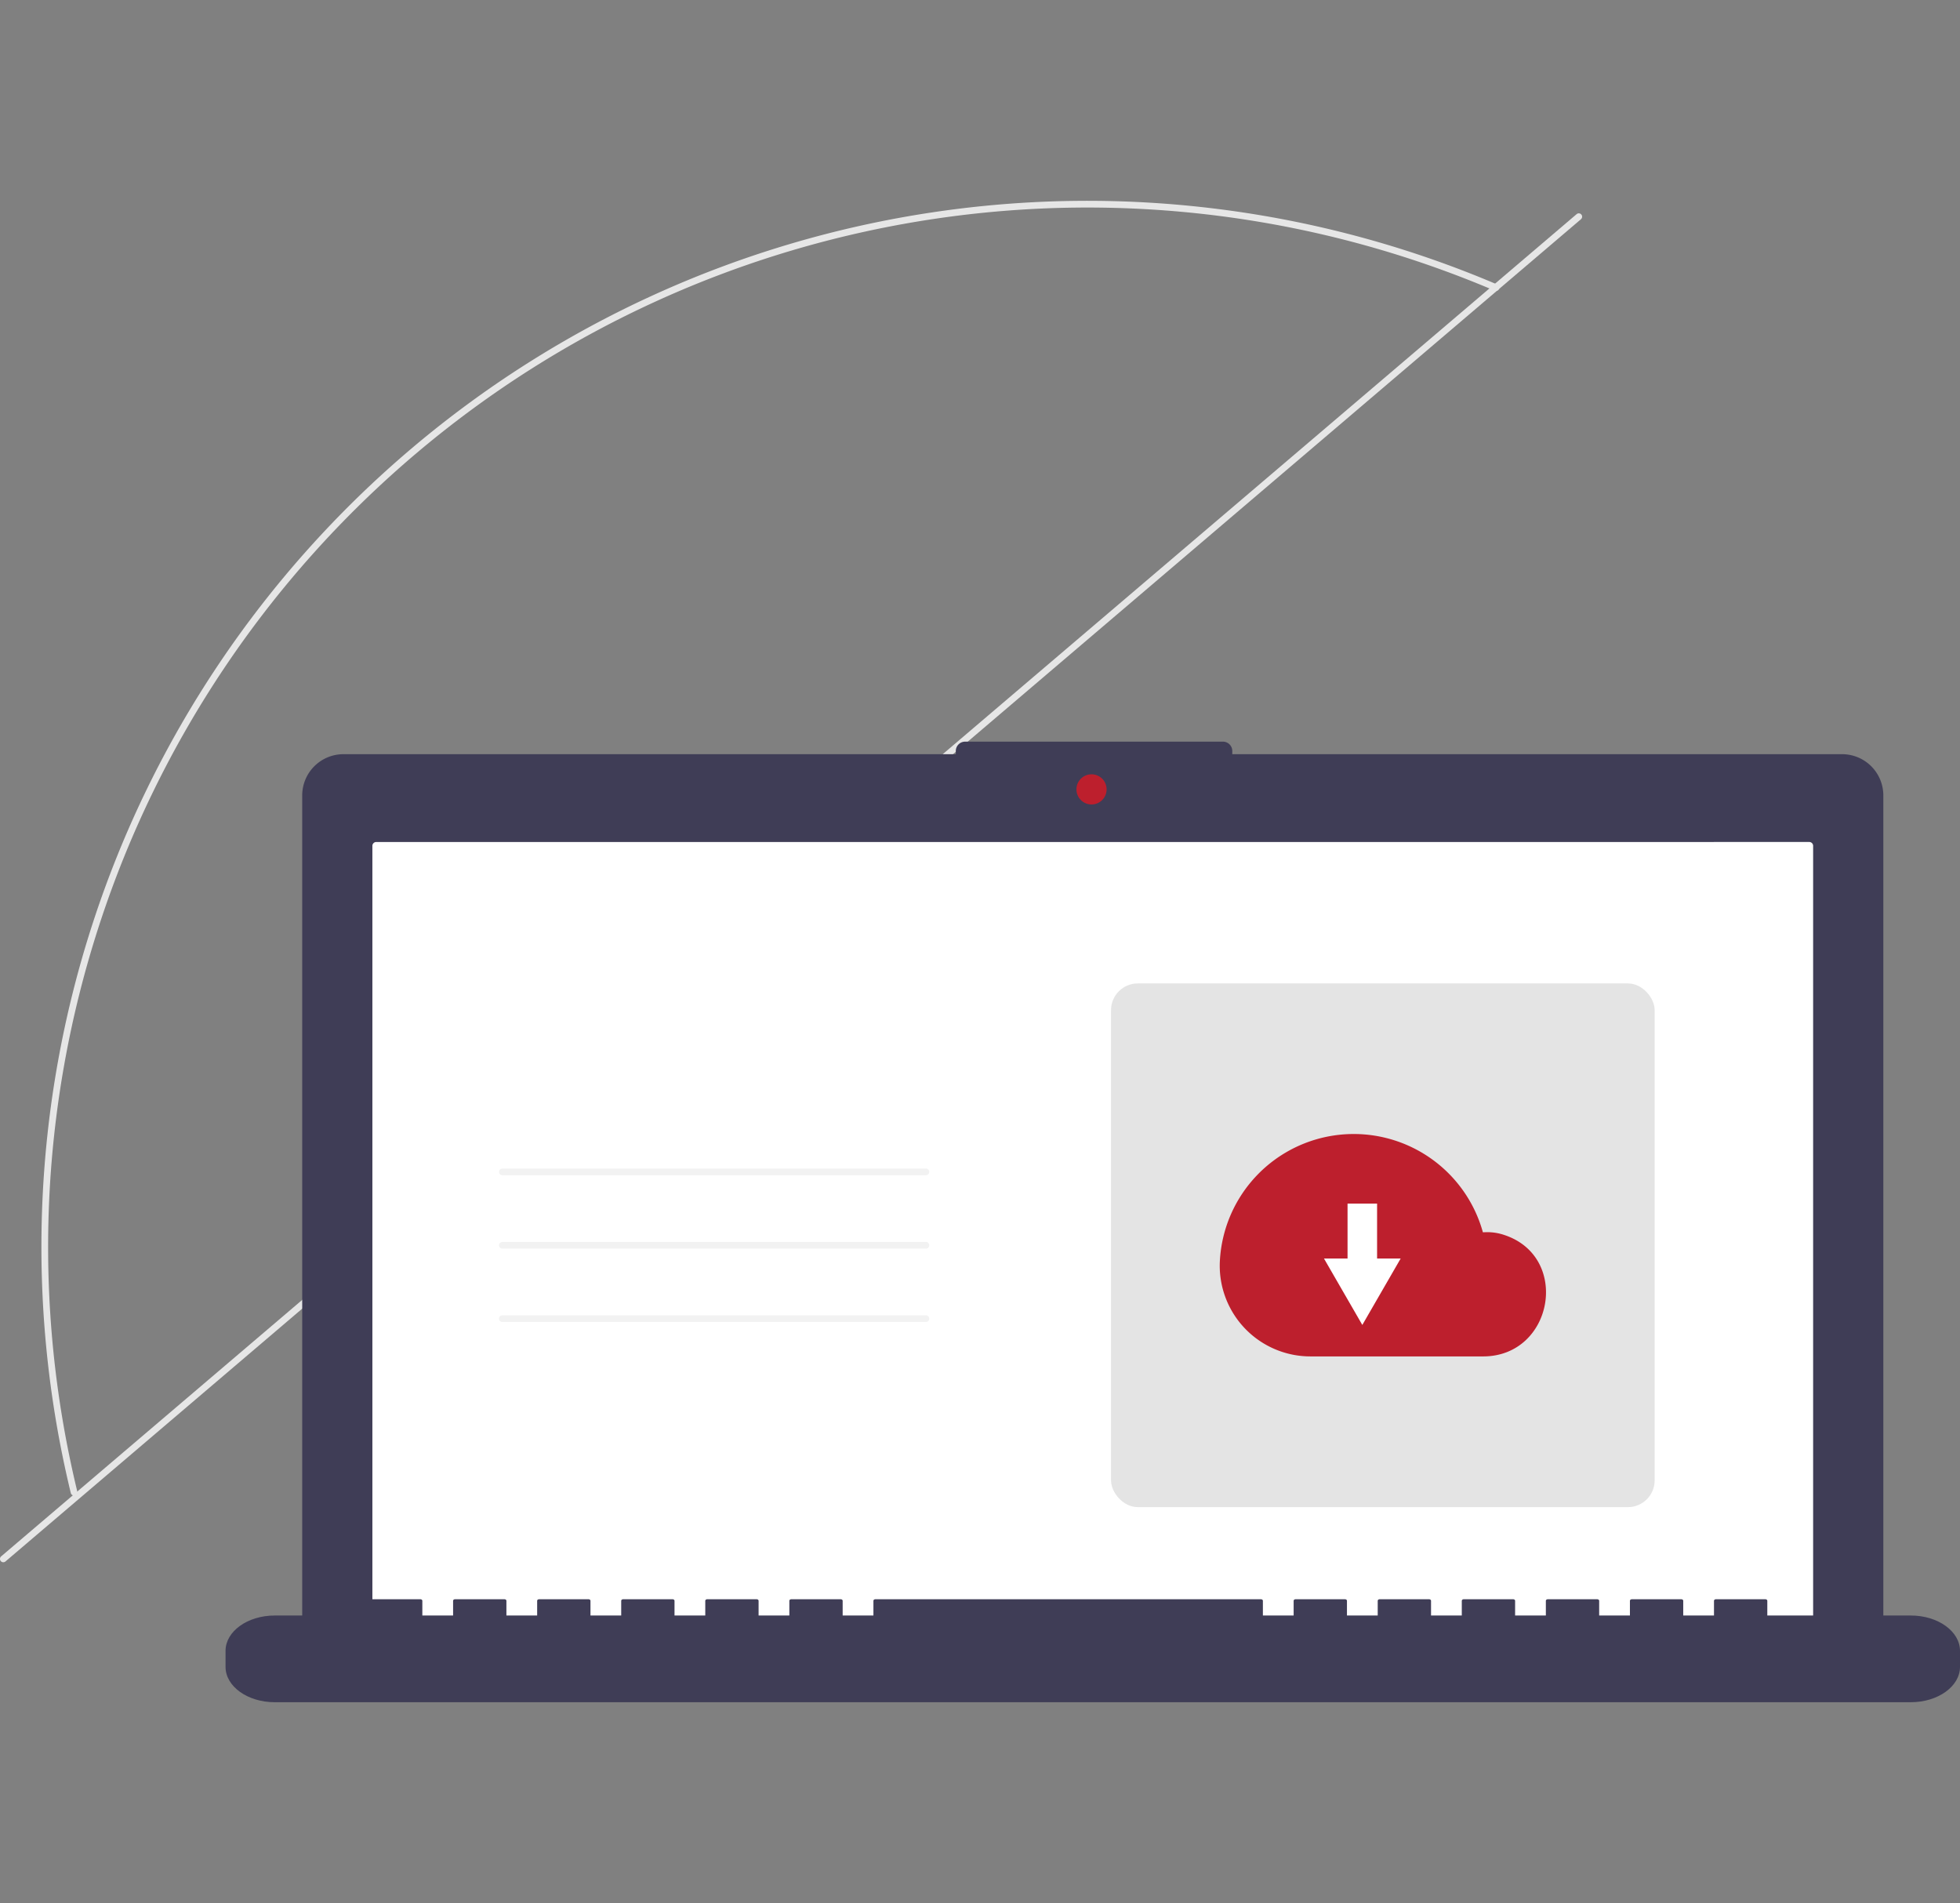
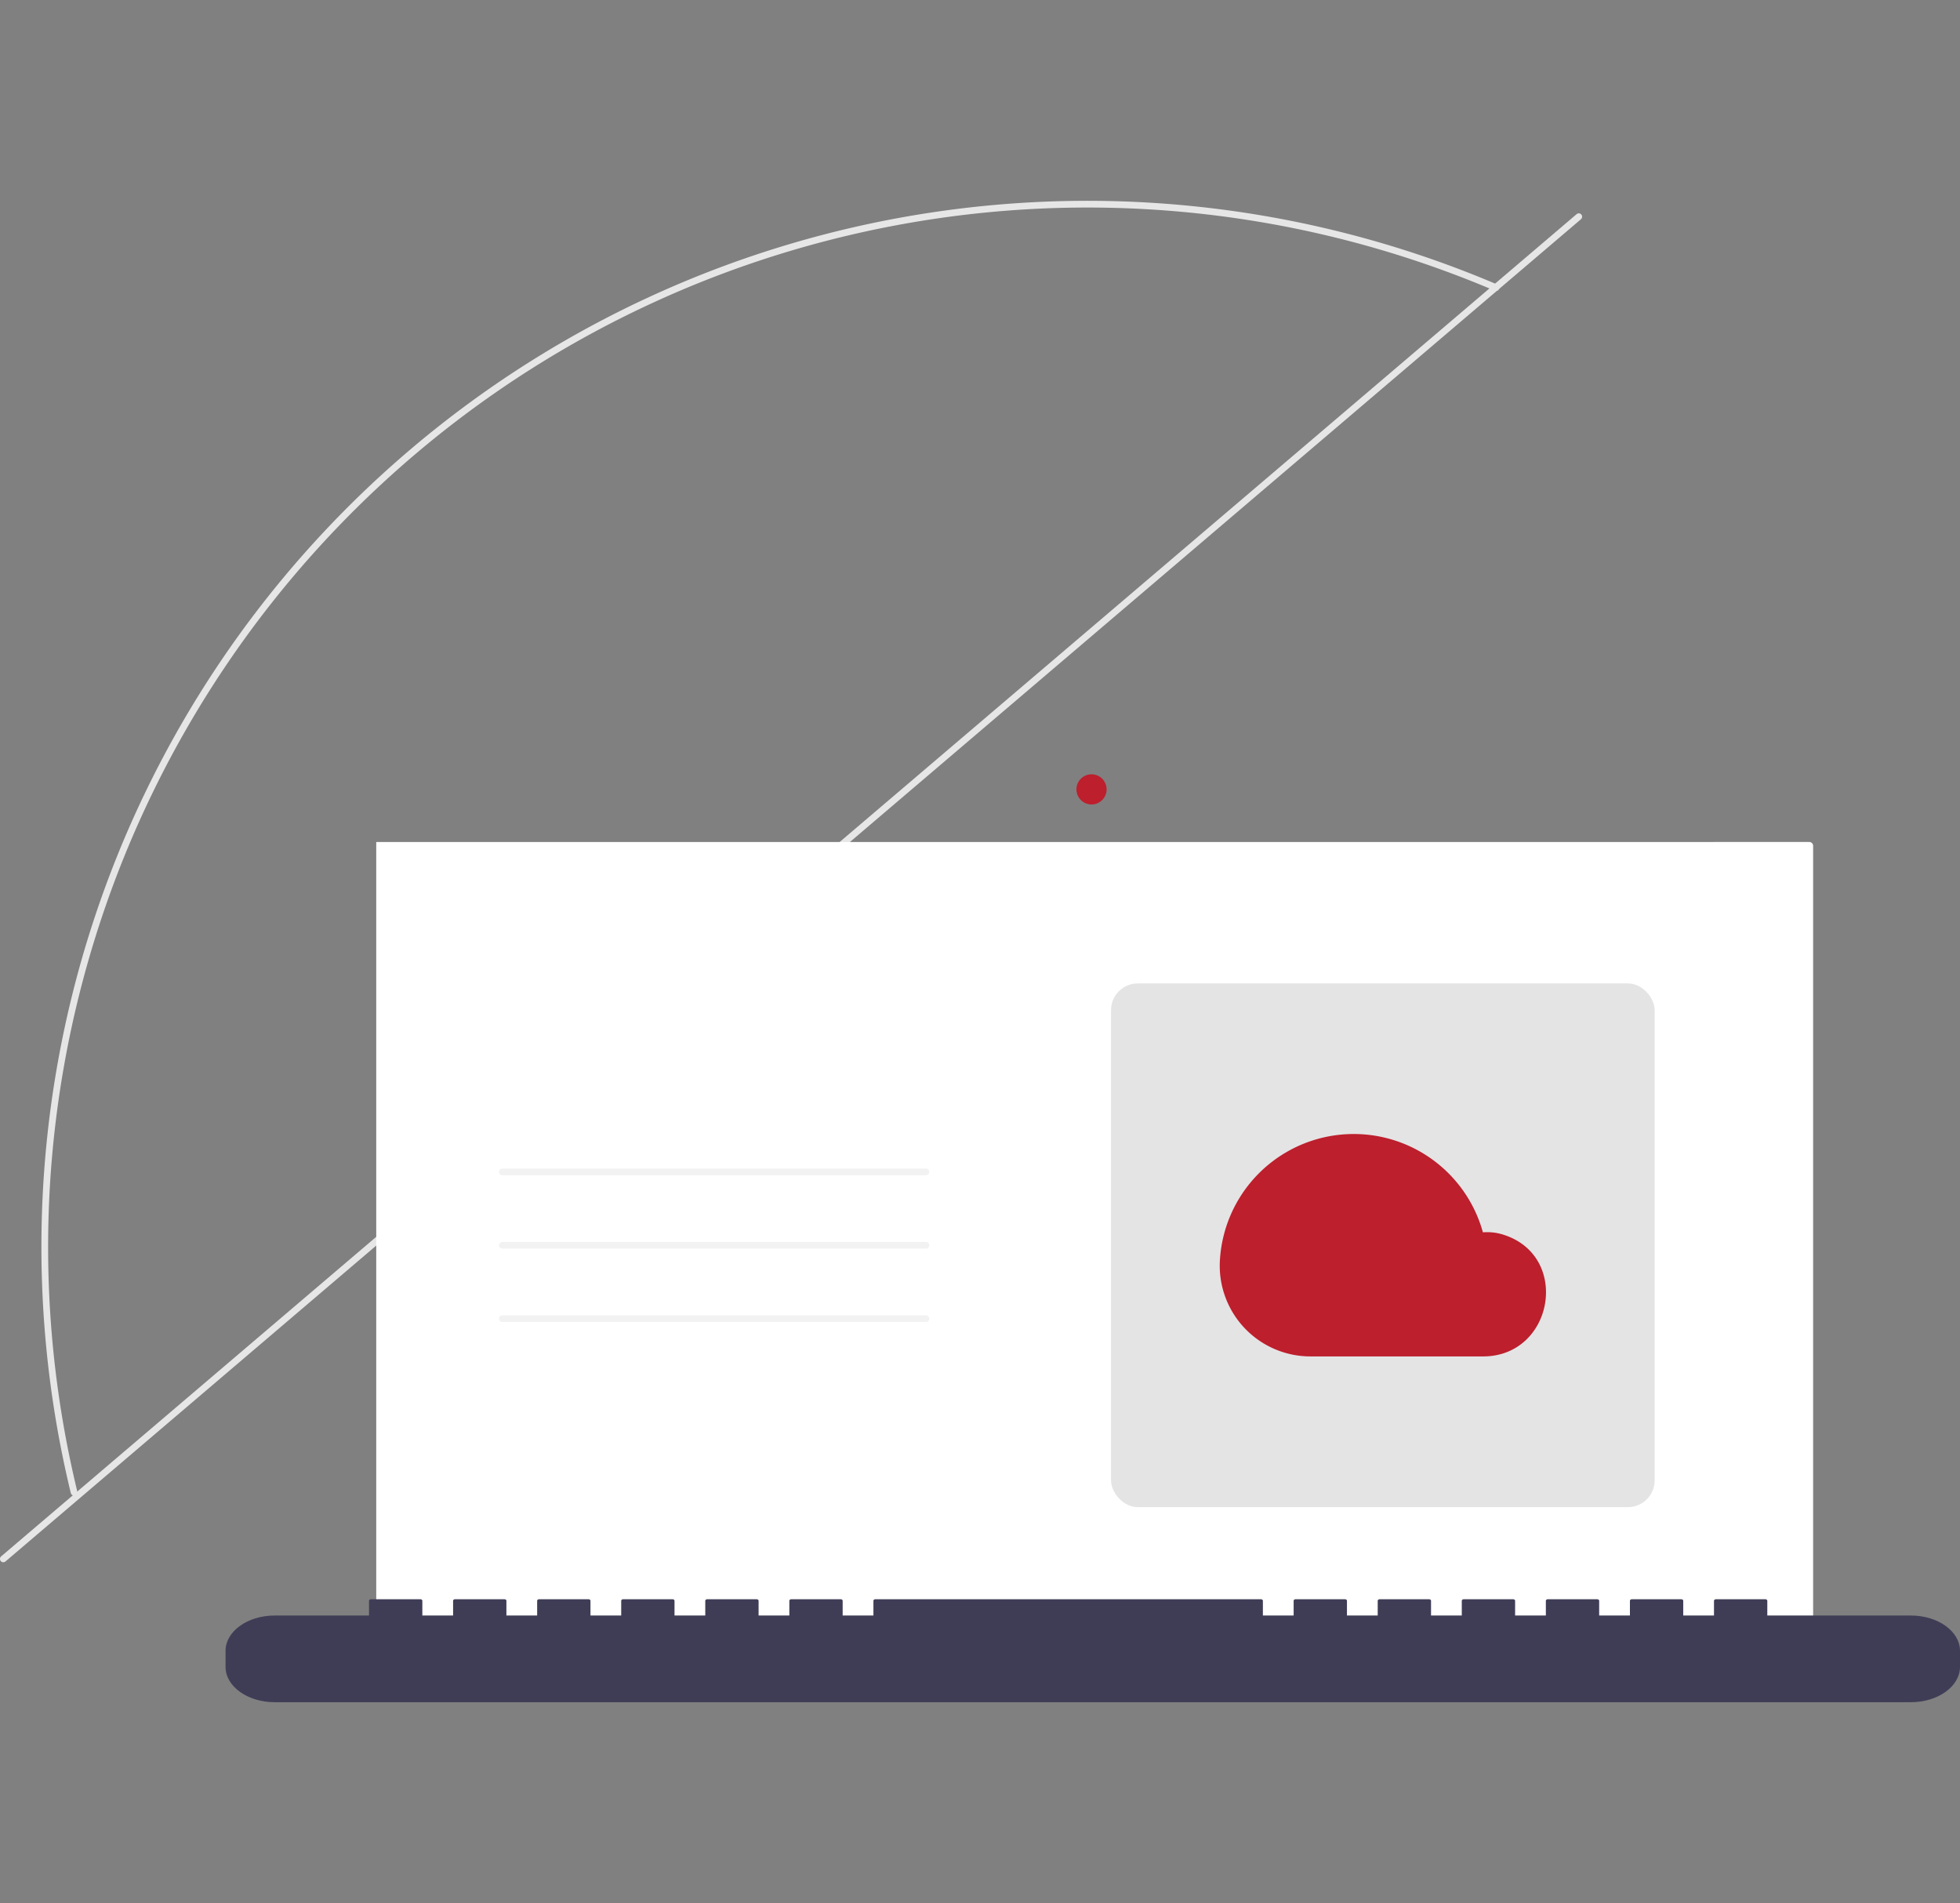
<svg xmlns="http://www.w3.org/2000/svg" width="377" height="366" viewBox="0 0 377 366">
  <rect x="0" y="0" width="377" height="366" fill="#808080" stroke="none" />
  <defs>
    <clipPath id="clip-path">
      <rect id="Rectangle_670" data-name="Rectangle 670" width="377" height="366" transform="translate(-18436 8440)" fill="#fff" stroke="#707070" stroke-width="1" />
    </clipPath>
  </defs>
  <g id="Mask_Group_29" data-name="Mask Group 29" transform="translate(18436 -8440)" clip-path="url(#clip-path)">
    <g id="Group_1309" data-name="Group 1309" transform="translate(-19765.781 6276.6)">
      <g id="Group_944" data-name="Group 944" transform="translate(9.181 -9.181)">
        <path id="Path_1265" data-name="Path 1265" d="M383.71,400.068a.638.638,0,0,1-.135-.265A201.176,201.176,0,0,1,657.932,167.375a.642.642,0,1,1-.5,1.181A199.909,199.909,0,0,0,384.822,399.5a.641.641,0,0,1-1.113.566Z" transform="translate(950.641 2059.915)" fill="#e6e6e6" />
        <path id="Path_1268" data-name="Path 1268" d="M356.8,416.894a.641.641,0,0,1,.072-.9L659.935,157.828a.642.642,0,0,1,.832.976L357.709,416.966A.641.641,0,0,1,356.8,416.894Z" transform="translate(963.948 2055.917)" fill="#e6e6e6" />
-         <path id="Path_1270" data-name="Path 1270" d="M808.13,431.55H690.837v-.612a1.8,1.8,0,0,0-1.8-1.8h-49.58a1.8,1.8,0,0,0-1.8,1.8v.612H519.875a7.934,7.934,0,0,0-7.934,7.934v160.61a7.934,7.934,0,0,0,7.934,7.934H808.13a7.934,7.934,0,0,0,7.934-7.934V439.485a7.934,7.934,0,0,0-7.934-7.934Z" transform="translate(866.789 1886.078)" fill="#3f3d56" />
-         <path id="Path_1271" data-name="Path 1271" d="M548.745,480.7a.744.744,0,0,0-.742.742V633.78a.744.744,0,0,0,.742.742H824.384a.742.742,0,0,0,.742-.742V481.439a.743.743,0,0,0-.742-.742Z" transform="translate(844.224 1853.818)" fill="#fff" />
+         <path id="Path_1271" data-name="Path 1271" d="M548.745,480.7V633.78a.744.744,0,0,0,.742.742H824.384a.742.742,0,0,0,.742-.742V481.439a.743.743,0,0,0-.742-.742Z" transform="translate(844.224 1853.818)" fill="#fff" />
        <circle id="Ellipse_50" data-name="Ellipse 50" cx="2.901" cy="2.901" r="2.901" transform="translate(1527.65 2321.496)" fill="#bd1f2d" />
        <path id="Path_1272" data-name="Path 1272" d="M796.7,872.865H769.1v-2.851c0-.153-.176-.283-.395-.283H759.24c-.217,0-.395.127-.395.283v2.851h-5.916v-2.851c0-.153-.176-.283-.395-.283H743.07c-.217,0-.395.127-.395.283v2.851h-5.916v-2.851c0-.153-.176-.283-.395-.283H726.9c-.217,0-.395.127-.395.283v2.851h-5.914v-2.851c0-.153-.176-.283-.395-.283h-9.465c-.217,0-.395.127-.395.283v2.851h-5.916v-2.851c0-.153-.176-.283-.395-.283h-9.465c-.217,0-.395.127-.395.283v2.851h-5.916v-2.851c0-.153-.176-.283-.395-.283h-9.465c-.217,0-.395.127-.395.283v2.851h-5.914v-2.851c0-.153-.176-.283-.395-.283H597.559c-.217,0-.395.127-.395.283v2.851h-5.916v-2.851c0-.153-.176-.283-.395-.283h-9.465c-.217,0-.395.127-.395.283v2.851h-5.916v-2.851c0-.153-.176-.283-.395-.283h-9.465c-.217,0-.395.127-.395.283v2.851h-5.916v-2.851c0-.153-.176-.283-.395-.283h-9.463c-.217,0-.395.127-.395.283v2.851H542.74v-2.851c0-.153-.176-.283-.395-.283h-9.465c-.217,0-.395.127-.395.283v2.851h-5.914v-2.851c0-.153-.176-.283-.395-.283h-9.465c-.217,0-.395.127-.395.283v2.851H510.4v-2.851c0-.153-.176-.283-.395-.283h-9.466c-.217,0-.395.127-.395.283v2.851H482.011c-5.227,0-9.465,3.047-9.465,6.8v3.076c0,3.757,4.237,6.8,9.465,6.8H796.7c5.227,0,9.465-3.047,9.465-6.8v-3.076C806.163,875.91,801.926,872.865,796.7,872.865Z" transform="translate(891.436 1610.417)" fill="#3f3d56" />
        <path id="Path_1273" data-name="Path 1273" d="M695.18,649.765H613.708a.641.641,0,0,1,0-1.282H695.18a.641.641,0,0,1,0,1.282Z" transform="translate(803.521 1748.841)" fill="#f2f2f2" />
        <path id="Path_1274" data-name="Path 1274" d="M695.18,687.466H613.708a.641.641,0,0,1,0-1.282H695.18a.641.641,0,0,1,0,1.282Z" transform="translate(803.521 1725.253)" fill="#f2f2f2" />
        <path id="Path_1275" data-name="Path 1275" d="M695.18,725.166H613.708a.641.641,0,0,1,0-1.282H695.18a.641.641,0,1,1,0,1.282Z" transform="translate(803.519 1701.666)" fill="#f2f2f2" />
        <rect id="Rectangle_420" data-name="Rectangle 420" width="104.566" height="100.717" rx="5.142" transform="translate(1534.303 2361.719)" fill="#e4e4e4" />
        <path id="Path_1276" data-name="Path 1276" d="M983.411,655.1A25.782,25.782,0,0,1,1034,649.661c.306-.011.624-.024.94-.024a10.125,10.125,0,0,1,3.158.537c12.825,4.211,9.448,23.358-4.051,23.358H1000.87a17.445,17.445,0,0,1-17.477-18.057Q983.4,655.294,983.411,655.1Z" transform="translate(571.831 1759.919)" fill="#bd1f2d" />
-         <path id="Path_1277" data-name="Path 1277" d="M690.5,525.707V515.148H684.82v10.559h-4.536l3.688,6.389,3.689,6.389,3.688-6.389,3.688-6.389Z" transform="translate(894.977 1888.914)" fill="#fff" />
      </g>
    </g>
  </g>
</svg>